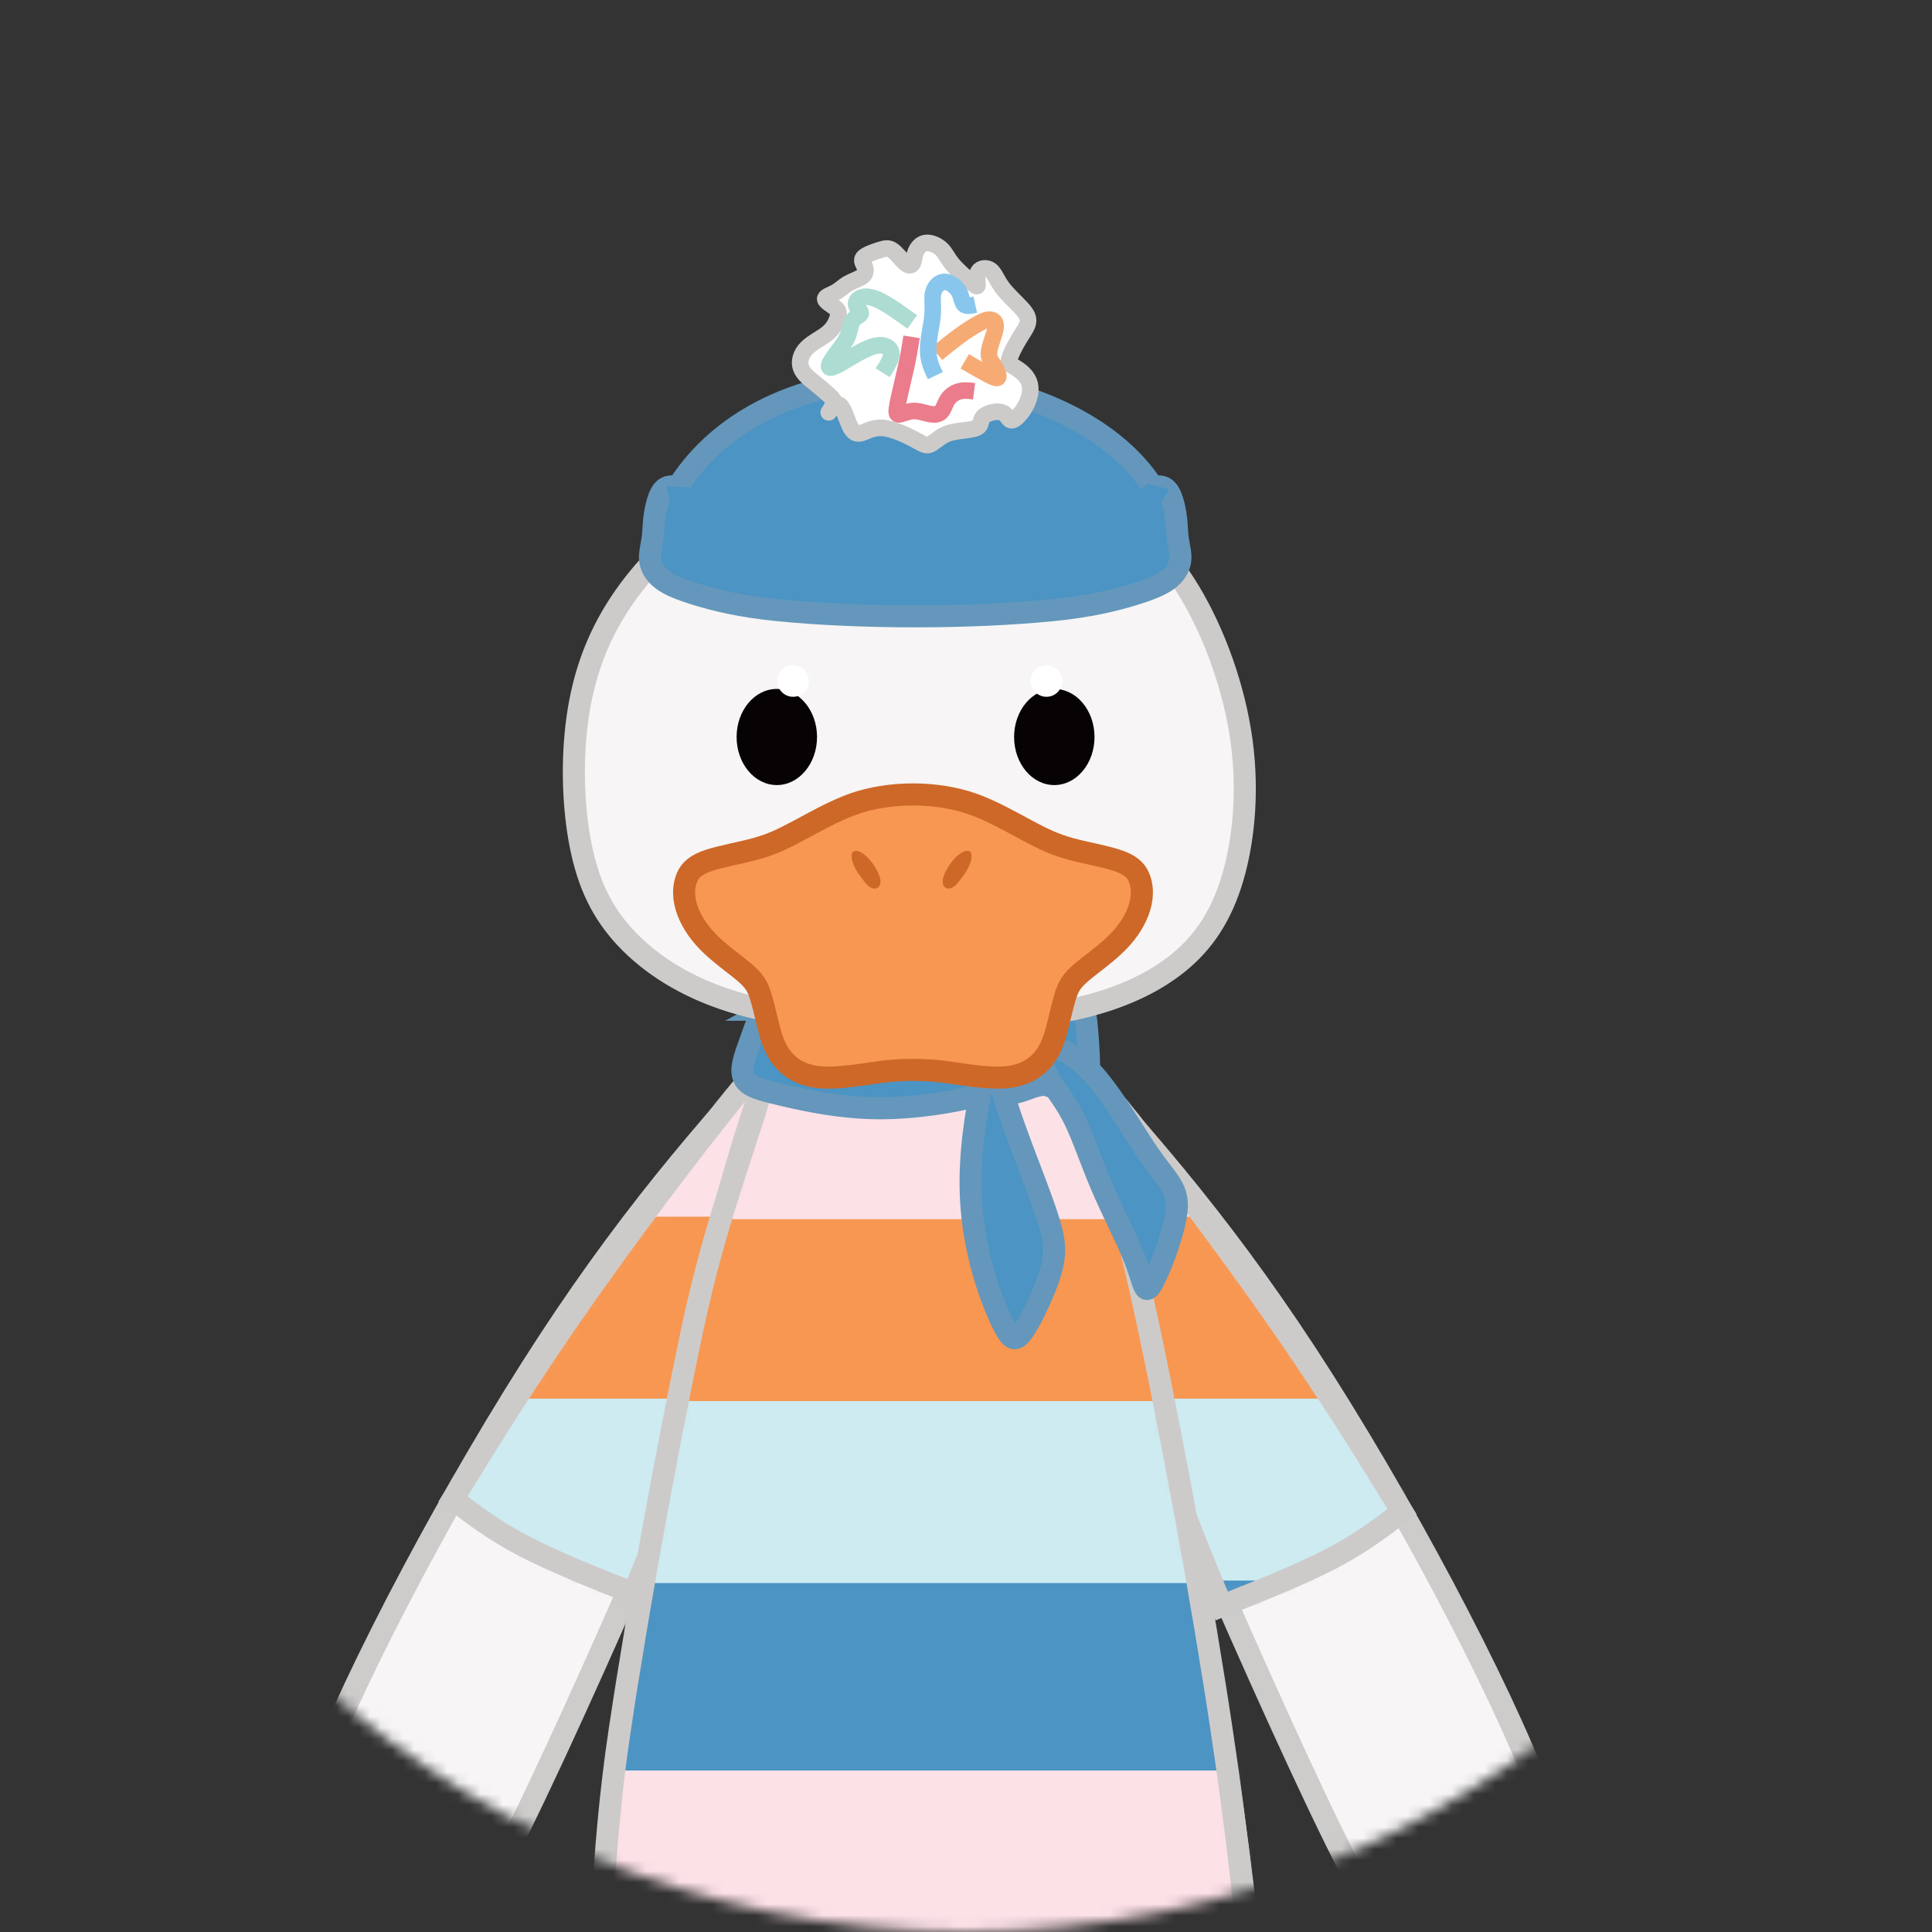
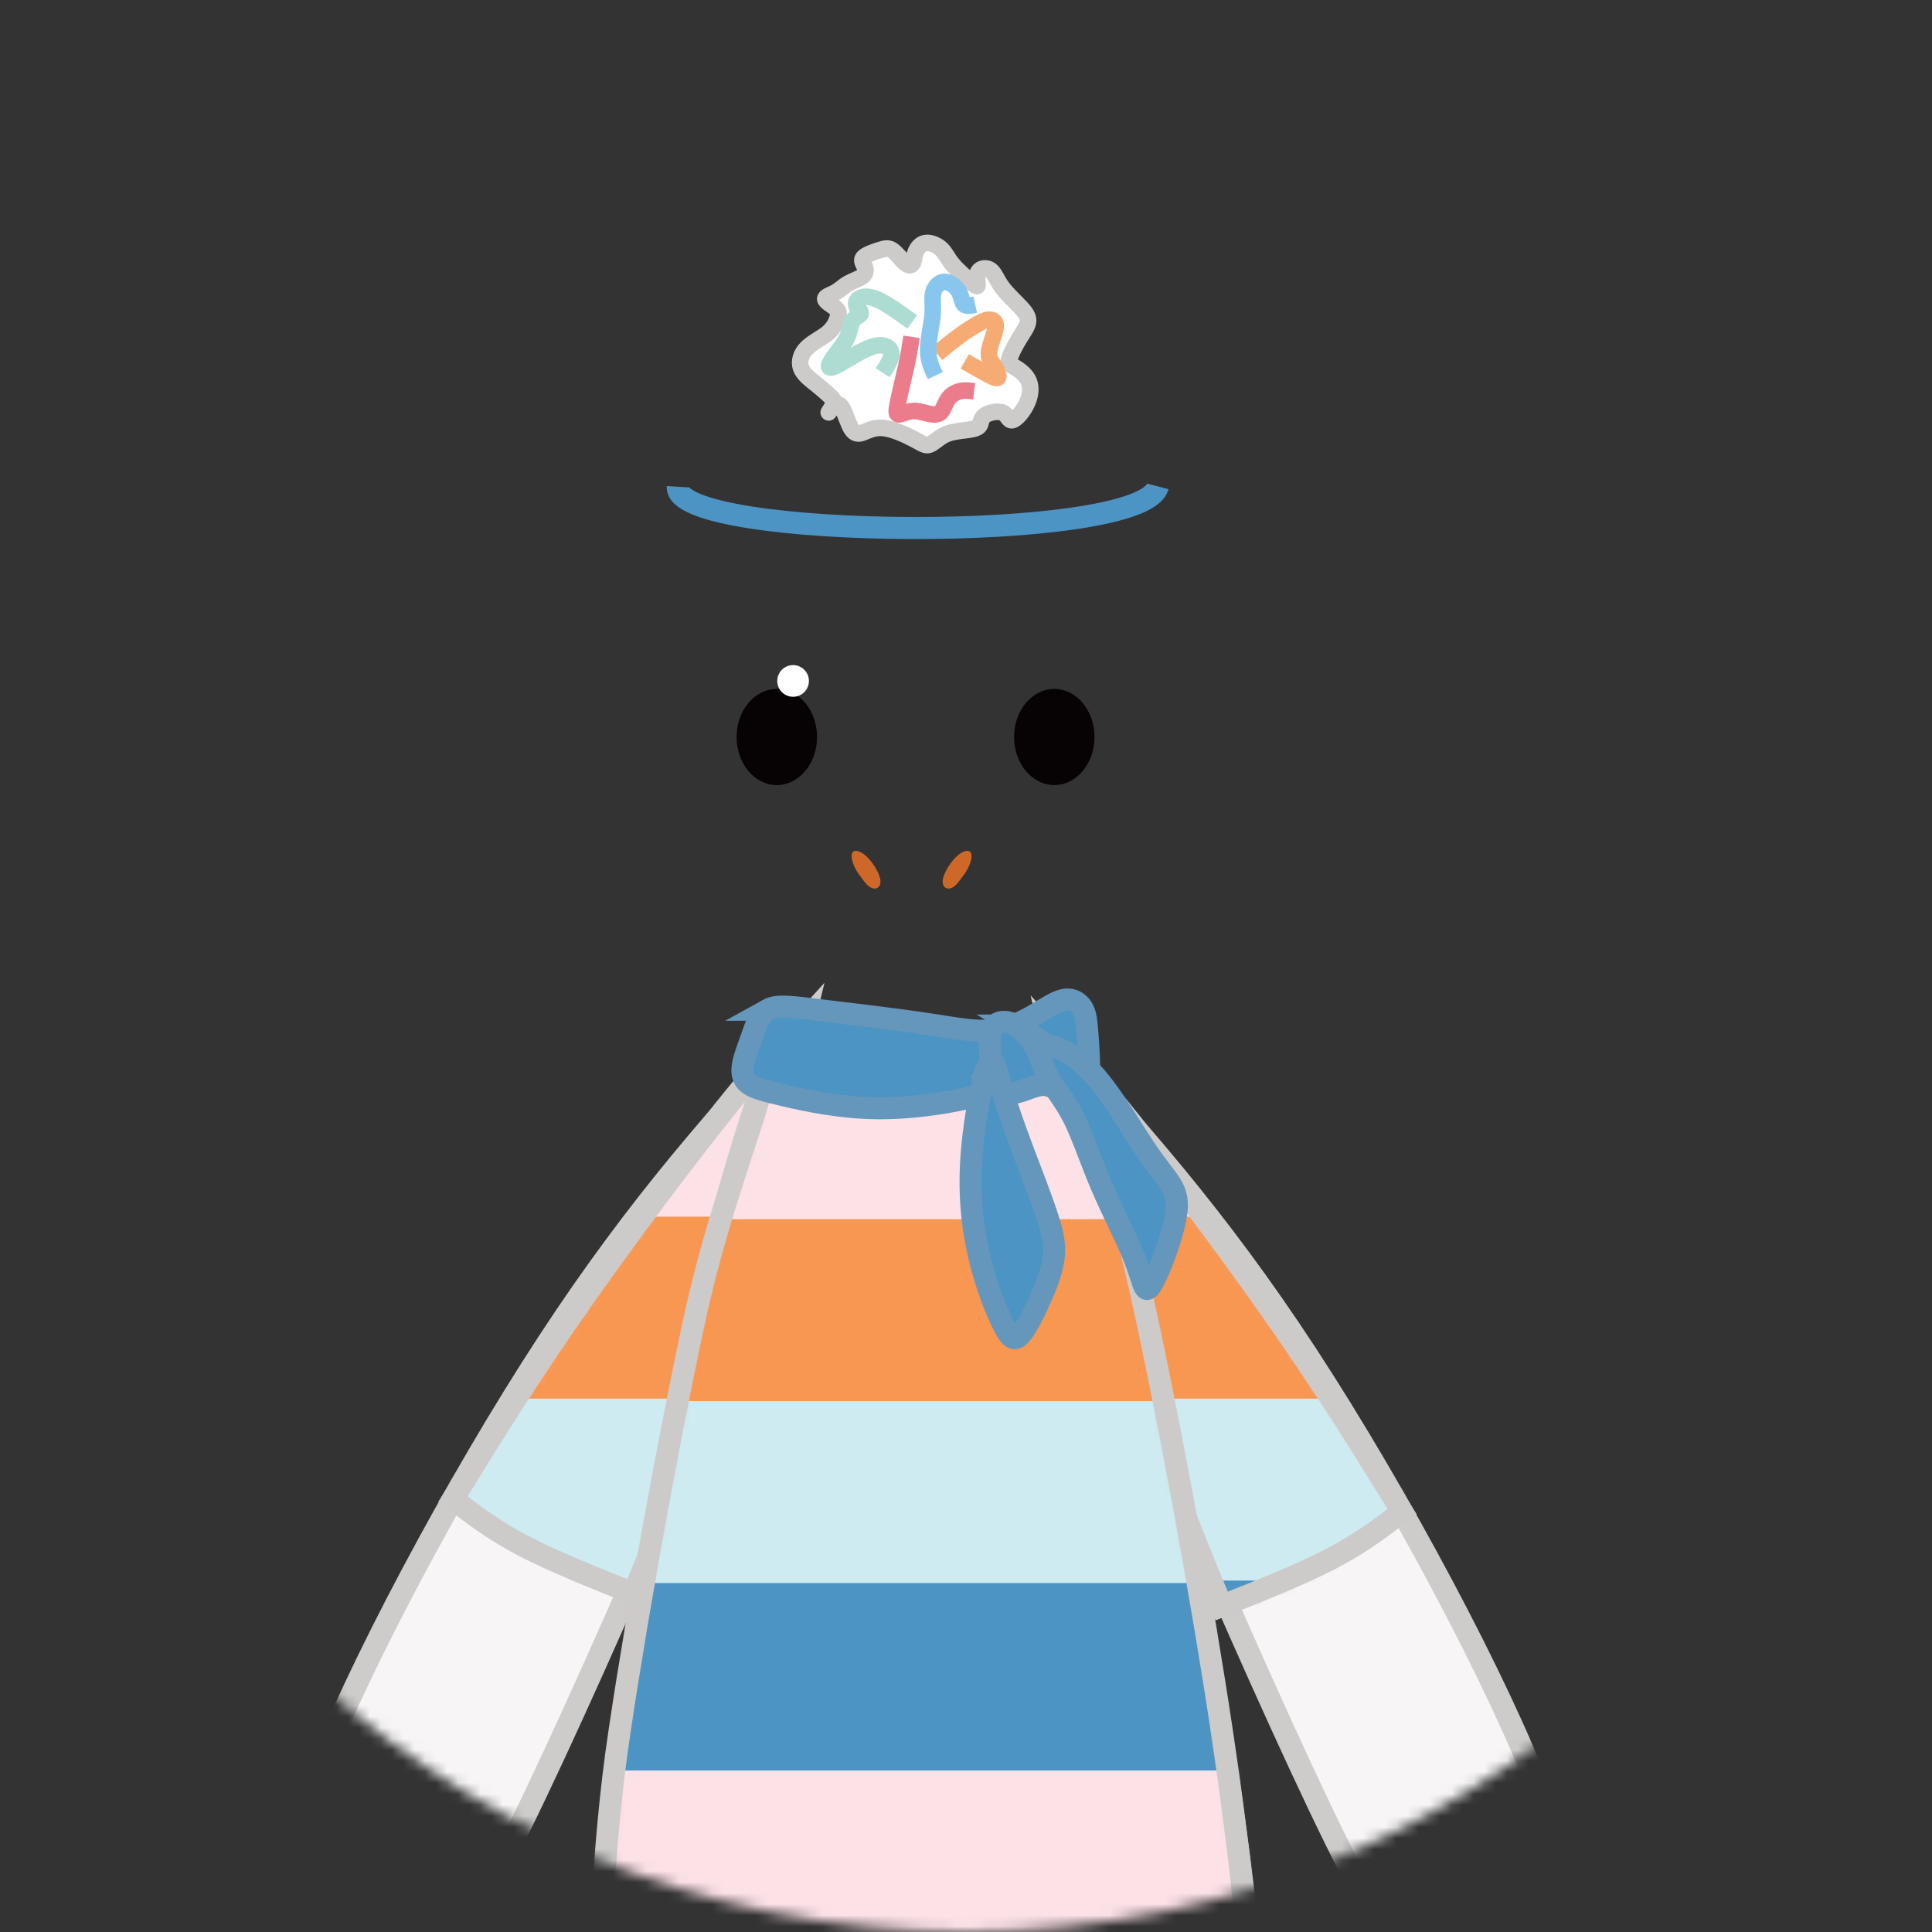
<svg xmlns="http://www.w3.org/2000/svg" width="175" height="175" viewBox="0 0 175 175" fill="none">
  <rect x="0" y="0" width="175" height="175" fill="#333333" stroke="none" />
  <mask id="mask0_360_226" style="mask-type:alpha" maskUnits="userSpaceOnUse" x="0" y="0" width="175" height="175">
    <circle cx="87.5" cy="87.5" r="87.5" fill="white" />
  </mask>
  <g mask="url(#mask0_360_226)">
    <path fill-rule="evenodd" clip-rule="evenodd" d="M72.783 92.589C65.372 100.722 57.957 108.859 49.649 121.562C41.342 134.265 32.142 151.535 28.423 161.53C24.703 171.528 26.467 174.251 29.088 176.255C31.713 178.26 35.196 179.549 38.295 177.925C41.391 176.3 44.103 171.768 48.502 162.541C52.905 153.313 58.995 139.39 62.102 131.971C65.208 124.553 65.323 123.64 65.438 122.73C67.885 112.683 70.332 102.636 72.783 92.589Z" fill="#F7F5F5" stroke="#CDCCCB" stroke-width="2" stroke-miterlimit="22.93" />
    <path fill-rule="evenodd" clip-rule="evenodd" d="M74.076 92.843C73.348 92.558 72.619 92.272 68.847 96.605C65.075 100.938 58.267 109.89 53.121 117.19C47.98 124.49 44.504 130.138 41.028 135.785C42.862 137.19 44.696 138.598 47.422 140.024C50.144 141.45 53.759 142.89 57.371 144.333C59.142 140.003 60.913 135.673 62.384 131.72C63.859 127.771 65.034 124.201 66.93 117.783C68.83 111.368 71.451 102.106 74.073 92.843H74.076Z" fill="white" />
    <mask id="mask1_360_226" style="mask-type:luminance" maskUnits="userSpaceOnUse" x="41" y="92" width="34" height="53">
-       <path d="M74.076 92.843C73.348 92.558 72.619 92.272 68.847 96.605C65.075 100.938 58.267 109.89 53.121 117.19C47.98 124.49 44.504 130.138 41.028 135.785C42.862 137.19 44.696 138.598 47.422 140.024C50.144 141.45 53.759 142.89 57.371 144.333C59.142 140.003 60.913 135.673 62.384 131.72C63.859 127.771 65.034 124.201 66.93 117.783C68.83 111.368 71.451 102.106 74.073 92.843H74.076Z" fill="white" />
+       <path d="M74.076 92.843C73.348 92.558 72.619 92.272 68.847 96.605C65.075 100.938 58.267 109.89 53.121 117.19C47.98 124.49 44.504 130.138 41.028 135.785C42.862 137.19 44.696 138.598 47.422 140.024C50.144 141.45 53.759 142.89 57.371 144.333C59.142 140.003 60.913 135.673 62.384 131.72C63.859 127.771 65.034 124.201 66.93 117.783C68.83 111.368 71.451 102.106 74.073 92.843Z" fill="white" />
    </mask>
    <g mask="url(#mask1_360_226)">
      <path d="M106.141 93.729H13.847V110.961H106.141V93.729Z" fill="#FCE1E7" />
      <path d="M106.142 110.208H13.848V127.439H106.142V110.208Z" fill="#F79752" />
      <path d="M106.142 126.69H13.848V143.921H106.142V126.69Z" fill="#CDEBF1" />
-       <path d="M106.142 143.168H13.848V160.4H106.142V143.168Z" fill="#4B94C4" />
    </g>
    <path fill-rule="evenodd" clip-rule="evenodd" d="M74.076 92.843C73.348 92.558 72.619 92.272 68.847 96.605C65.075 100.938 58.267 109.89 53.121 117.19C47.98 124.49 44.504 130.138 41.028 135.785C42.862 137.19 44.696 138.598 47.422 140.024C50.144 141.45 53.759 142.89 57.371 144.333C59.142 140.003 60.913 135.673 62.384 131.72C63.859 127.77 65.034 124.201 66.93 117.783C68.83 111.368 71.451 102.106 74.073 92.843H74.076Z" stroke="#CDCBCA" stroke-width="2" stroke-miterlimit="22.93" />
    <path fill-rule="evenodd" clip-rule="evenodd" d="M95.248 93.732C102.659 101.865 110.074 110.002 118.381 122.705C126.689 135.409 135.888 152.679 139.608 162.673C143.328 172.671 141.564 175.394 138.942 177.399C136.317 179.403 132.835 180.693 129.735 179.068C126.64 177.444 123.928 172.912 119.528 163.684C115.125 154.457 109.035 140.533 105.929 133.115C102.823 125.696 102.708 124.783 102.593 123.873C100.146 113.826 97.698 103.779 95.248 93.732Z" fill="#F7F5F5" stroke="#CDCCCB" stroke-width="2" stroke-miterlimit="22.93" />
    <path fill-rule="evenodd" clip-rule="evenodd" d="M93.954 93.987C94.683 93.701 95.411 93.415 99.183 97.748C102.955 102.082 109.764 111.034 114.909 118.334C120.051 125.634 123.527 131.281 127.002 136.928C125.169 138.333 123.335 139.742 120.609 141.168C117.886 142.593 114.271 144.033 110.66 145.476C108.889 141.147 107.118 136.817 105.647 132.864C104.172 128.914 102.997 125.344 101.101 118.926C99.201 112.512 96.579 103.249 93.958 93.987H93.954Z" fill="white" />
    <mask id="mask2_360_226" style="mask-type:luminance" maskUnits="userSpaceOnUse" x="93" y="93" width="35" height="53">
      <path d="M93.954 93.987C94.683 93.701 95.411 93.415 99.183 97.748C102.955 102.082 109.764 111.034 114.909 118.334C120.051 125.634 123.527 131.281 127.002 136.928C125.169 138.333 123.335 139.742 120.609 141.168C117.886 142.593 114.271 144.033 110.66 145.476C108.889 141.147 107.118 136.817 105.647 132.864C104.172 128.914 102.997 125.344 101.101 118.926C99.201 112.512 96.579 103.249 93.958 93.987H93.954Z" fill="white" />
    </mask>
    <g mask="url(#mask2_360_226)">
      <path d="M175.738 93.729H83.444V110.961H175.738V93.729Z" fill="#FCE1E7" />
      <path d="M175.738 110.208H83.444V127.439H175.738V110.208Z" fill="#F79752" />
      <path d="M175.738 126.69H83.444V143.921H175.738V126.69Z" fill="#CDEBF1" />
      <path d="M175.738 143.168H83.444V160.4H175.738V143.168Z" fill="#4B94C4" />
    </g>
    <path fill-rule="evenodd" clip-rule="evenodd" d="M93.954 93.987C94.683 93.701 95.411 93.415 99.183 97.748C102.955 102.082 109.764 111.034 114.909 118.334C120.051 125.634 123.527 131.281 127.002 136.928C125.169 138.333 123.335 139.742 120.609 141.168C117.886 142.593 114.271 144.033 110.66 145.476C108.889 141.147 107.118 136.817 105.647 132.864C104.172 128.914 102.997 125.344 101.101 118.926C99.201 112.512 96.579 103.249 93.958 93.987H93.954Z" stroke="#CDCBCA" stroke-width="2" stroke-miterlimit="22.93" />
    <path fill-rule="evenodd" clip-rule="evenodd" d="M71.186 92.53C81.631 95.841 84.939 94.834 94.466 92.882C106.769 125.532 114.815 172.312 114.877 205.022C114.919 226.842 110.952 257.638 109.324 273.649C107.696 289.661 106.375 290.895 104.573 291.554C95.92 294.719 90.935 291.934 90.736 283.592C90.562 276.201 91.176 262.124 91.615 247.65C91.817 240.939 93.25 218.538 90.461 213.954C86.752 207.86 79.825 208.749 76.659 213.954C73.613 218.96 75.662 240.587 75.875 247.65C76.314 262.124 76.931 276.201 76.754 283.592C76.565 291.467 72.009 294.601 63.674 291.554C61.871 290.895 60.55 289.661 58.922 273.649C57.294 257.638 52.815 226.838 52.856 205.022C52.902 181.271 58.417 124.319 71.179 92.53H71.186Z" fill="#F7F5F5" stroke="#CDCBCA" stroke-width="2" stroke-miterlimit="22.93" />
    <path fill-rule="evenodd" clip-rule="evenodd" d="M69.3 97.543C78.803 98.508 87.986 97.204 97.949 96.239C99.668 102.591 101.934 110.243 104.105 120.513C106.277 130.783 108.899 144.971 110.663 156.74C112.427 168.505 113.33 177.852 113.891 186.159C114.452 194.47 114.675 201.745 114.769 205.862C114.867 209.979 114.839 210.942 114.787 212.336C114.731 213.73 114.651 215.561 114.48 218.304C114.309 221.044 114.051 224.698 113.793 228.351C110.489 228.968 107.184 229.589 103.684 229.613C100.18 229.641 96.227 229.073 92.528 228.508C92.396 225.158 92.26 221.808 91.894 219.245C91.528 216.687 90.932 214.916 89.84 213.49C86.159 208.693 81.251 208.867 77.705 213.49C76.611 214.912 76.018 216.683 75.652 219.245C75.286 221.804 75.153 225.158 75.018 228.508C71.315 229.073 67.613 229.637 64.113 229.613C60.61 229.585 57.305 228.968 54.003 228.351C53.745 224.698 53.487 221.044 53.317 218.304C53.146 215.564 53.062 213.734 53.01 212.336C52.958 210.938 52.93 209.983 53.027 205.862C53.125 201.745 53.345 194.47 53.906 186.159C54.467 177.848 54.366 168.505 56.13 156.74C57.894 144.974 60.516 130.783 62.687 120.513C64.859 110.243 67.582 103.894 69.3 97.543Z" fill="#F79752" />
    <mask id="mask3_360_226" style="mask-type:luminance" maskUnits="userSpaceOnUse" x="52" y="96" width="63" height="134">
      <path d="M69.3 97.543C78.803 98.508 87.986 97.204 97.949 96.239C99.668 102.591 101.934 110.243 104.105 120.513C106.277 130.783 108.899 144.971 110.663 156.74C112.427 168.505 113.33 177.852 113.891 186.159C114.452 194.47 114.675 201.745 114.769 205.862C114.867 209.979 114.839 210.942 114.787 212.336C114.731 213.73 114.651 215.561 114.48 218.304C114.309 221.044 114.051 224.698 113.793 228.351C110.489 228.968 107.184 229.589 103.684 229.613C100.18 229.641 96.227 229.073 92.528 228.508C92.396 225.158 92.26 221.808 91.894 219.245C91.528 216.687 90.932 214.916 89.84 213.49C86.159 208.693 81.251 208.867 77.705 213.49C76.611 214.912 76.018 216.683 75.652 219.245C75.286 221.804 75.153 225.158 75.018 228.508C71.315 229.073 67.613 229.637 64.113 229.613C60.61 229.585 57.305 228.968 54.003 228.351C53.745 224.698 53.487 221.044 53.317 218.304C53.146 215.564 53.062 213.734 53.01 212.336C52.958 210.938 52.93 209.983 53.027 205.862C53.125 201.745 53.345 194.47 53.906 186.159C54.467 177.848 54.366 168.505 56.13 156.74C57.894 144.974 60.516 130.783 62.687 120.513C64.859 110.243 67.582 103.894 69.3 97.543Z" fill="white" />
    </mask>
    <g mask="url(#mask3_360_226)">
      <path d="M132.308 93.952H40.014V111.184H132.308V93.952Z" fill="#FCE1E7" />
      <path d="M132.308 110.431H40.014V127.662H132.308V110.431Z" fill="#F79752" />
      <path d="M132.308 126.909H40.014V144.141H132.308V126.909Z" fill="#CDEBF1" />
      <path d="M132.308 143.392H40.014V160.623H132.308V143.392Z" fill="#4B94C4" />
      <path d="M132.308 160.372H40.014V177.604H132.308V160.372Z" fill="#FCE1E7" />
    </g>
    <path fill-rule="evenodd" clip-rule="evenodd" d="M69.3 97.543C78.803 98.508 87.986 97.204 97.949 96.239C99.668 102.591 101.934 110.242 104.105 120.513C106.277 130.783 108.899 144.971 110.663 156.74C112.427 168.505 113.33 177.852 113.891 186.159C114.452 194.47 114.675 201.745 114.769 205.862C114.867 209.979 114.839 210.942 114.787 212.336C114.731 213.73 114.651 215.561 114.48 218.304C114.309 221.044 114.051 224.698 113.793 228.351C110.489 228.968 107.184 229.589 103.684 229.613C100.18 229.641 96.227 229.073 92.528 228.508C92.396 225.158 92.26 221.808 91.894 219.245C91.528 216.687 90.932 214.916 89.84 213.49C86.159 208.693 81.251 208.867 77.705 213.49C76.611 214.912 76.018 216.683 75.652 219.245C75.286 221.804 75.153 225.158 75.018 228.508C71.315 229.073 67.613 229.637 64.113 229.613C60.61 229.585 57.305 228.968 54.003 228.351C53.745 224.698 53.487 221.044 53.317 218.304C53.146 215.564 53.062 213.734 53.01 212.336C52.958 210.938 52.93 209.983 53.027 205.862C53.125 201.745 53.345 194.47 53.906 186.159C54.467 177.848 54.366 168.505 56.13 156.74C57.894 144.974 60.516 130.783 62.687 120.513C64.859 110.242 67.582 103.894 69.3 97.543Z" stroke="#CDCBCA" stroke-width="2" stroke-miterlimit="22.93" />
    <path fill-rule="evenodd" clip-rule="evenodd" d="M69.551 91.46C68.767 91.895 68.45 92.924 68.115 93.875C67.78 94.827 67.432 95.699 67.303 96.417C67.17 97.135 67.261 97.703 67.76 98.118C68.261 98.533 69.175 98.794 71.158 99.251C73.142 99.708 76.192 100.363 79.546 100.384C82.9 100.405 86.56 99.795 88.543 99.223C90.524 98.651 90.823 98.115 91.479 97.919C92.131 97.724 93.138 97.867 94.058 98.094C94.979 98.324 95.816 98.637 96.401 98.749C96.99 98.857 97.329 98.763 97.698 98.648C98.064 98.533 98.458 98.4 98.587 97.463C98.719 96.525 98.587 94.782 98.493 93.6C98.399 92.418 98.339 91.794 98.022 91.296C97.705 90.797 97.13 90.424 96.377 90.567C95.624 90.71 94.693 91.369 93.609 91.993C92.521 92.617 91.28 93.203 89.816 93.338C88.355 93.475 86.675 93.164 84.744 92.864C82.816 92.565 80.637 92.279 78.608 92.028C76.583 91.777 74.707 91.557 73.145 91.369C71.584 91.181 70.332 91.024 69.548 91.46H69.551Z" fill="#4B94C4" stroke="#6497BB" stroke-width="2" stroke-miterlimit="22.93" />
    <path fill-rule="evenodd" clip-rule="evenodd" d="M92.015 92.896C91.123 92.349 90.157 92.45 89.805 93.342C89.453 94.234 89.708 95.918 90.032 97.09C90.356 98.261 90.746 98.916 91.43 99C92.113 99.08 93.086 98.589 93.769 98.397C94.452 98.205 94.843 98.317 94.923 97.94C95.007 97.564 94.783 96.699 94.257 95.671C93.734 94.639 92.908 93.443 92.012 92.896H92.015Z" fill="#4B94C4" stroke="#6497BB" stroke-width="2" stroke-miterlimit="22.93" />
    <path fill-rule="evenodd" clip-rule="evenodd" d="M89.436 96.657C88.899 97.944 88.125 102.026 87.954 105.529C87.783 109.033 88.219 111.951 88.85 114.412C89.481 116.873 90.311 118.878 90.9 120.031C91.489 121.185 91.837 121.492 92.36 120.969C92.883 120.446 93.581 119.094 94.17 117.79C94.759 116.483 95.236 115.217 95.411 114.109C95.585 112.997 95.456 112.038 94.909 110.34C94.365 108.639 93.406 106.199 92.611 104.086C91.817 101.973 91.189 100.185 90.725 98.536C90.265 96.887 89.969 95.371 89.432 96.657H89.436Z" fill="#4B94C4" stroke="#6497BB" stroke-width="2" stroke-miterlimit="22.93" />
    <path fill-rule="evenodd" clip-rule="evenodd" d="M94.351 94.628C95.08 94.604 96.85 95.068 98.649 96.884C100.448 98.7 102.271 101.876 103.607 103.887C104.942 105.902 105.789 106.756 106.221 107.59C106.653 108.419 106.674 109.225 106.486 110.26C106.298 111.295 105.907 112.557 105.517 113.628C105.127 114.694 104.733 115.566 104.429 116.134C104.123 116.702 103.906 116.96 103.687 116.57C103.471 116.176 103.251 115.13 102.561 113.488C101.871 111.846 100.706 109.601 99.761 107.38C98.817 105.163 98.092 102.967 97.325 101.398C96.554 99.83 95.739 98.885 95.219 98.034C94.7 97.184 94.48 96.427 94.208 95.793C93.94 95.158 93.622 94.649 94.347 94.628H94.351Z" fill="#4B94C4" stroke="#6497BB" stroke-width="2" stroke-miterlimit="22.93" />
-     <path fill-rule="evenodd" clip-rule="evenodd" d="M80.784 92.809C77.012 92.652 71.441 92.178 67.038 90.933C62.635 89.689 59.393 87.674 57.109 85.404C54.826 83.131 53.495 80.604 52.731 77.219C51.968 73.83 51.769 69.584 52.218 65.753C52.665 61.922 53.759 58.505 55.75 55.277C57.74 52.049 60.63 49.013 64.047 46.653C67.463 44.293 71.409 42.609 75.711 41.709C80.013 40.81 84.677 40.692 88.805 41.343C92.933 41.995 96.527 43.418 99.668 45.384C102.809 47.35 105.493 49.856 107.745 53.6C109.997 57.345 111.813 62.319 112.465 67.141C113.117 71.958 112.605 76.619 111.479 80.077C110.353 83.532 108.616 85.784 106.364 87.503C104.112 89.221 101.348 90.407 98.287 91.177C95.226 91.948 91.869 92.303 89.202 92.561C86.536 92.819 84.562 92.976 80.787 92.819L80.784 92.809Z" fill="#F7F5F5" stroke="#CDCBCA" stroke-width="2" stroke-miterlimit="22.93" />
-     <path fill-rule="evenodd" clip-rule="evenodd" d="M79.793 97.093C78.284 97.295 75.962 97.728 74.268 97.578C72.577 97.428 71.514 96.699 70.834 95.835C70.154 94.974 69.855 93.977 69.593 92.941C69.332 91.906 69.105 90.829 68.84 90.048C68.575 89.267 68.269 88.786 67.421 88.064C66.571 87.343 65.18 86.38 64.151 85.335C63.123 84.289 62.461 83.163 62.161 82.134C61.861 81.106 61.927 80.179 62.227 79.481C62.527 78.784 63.057 78.32 64.2 77.937C65.344 77.553 67.104 77.257 68.481 76.874C69.858 76.494 70.852 76.027 72.281 75.263C73.71 74.5 75.565 73.44 77.308 72.823C80.574 71.672 84.831 71.676 88.09 72.823C89.833 73.436 91.692 74.5 93.117 75.263C94.543 76.027 95.54 76.49 96.917 76.874C98.294 77.254 100.051 77.553 101.198 77.937C102.345 78.32 102.875 78.784 103.171 79.481C103.471 80.179 103.537 81.106 103.237 82.134C102.938 83.163 102.275 84.292 101.247 85.335C100.218 86.38 98.824 87.343 97.977 88.064C97.126 88.786 96.823 89.267 96.558 90.048C96.293 90.829 96.067 91.906 95.805 92.941C95.544 93.977 95.244 94.974 94.564 95.835C93.884 96.696 92.821 97.428 91.13 97.578C89.439 97.728 87.114 97.295 85.605 97.093C83.785 96.849 81.617 96.849 79.797 97.093H79.793Z" fill="#F79752" stroke="#CE6828" stroke-width="2" stroke-miterlimit="22.93" />
    <path d="M95.498 71.111C97.51 71.111 99.141 69.162 99.141 66.757C99.141 64.353 97.51 62.403 95.498 62.403C93.487 62.403 91.856 64.353 91.856 66.757C91.856 69.162 93.487 71.111 95.498 71.111Z" fill="#070204" />
    <path fill-rule="evenodd" clip-rule="evenodd" d="M79.438 80.443C79.654 80.346 79.815 80.067 79.734 79.635C79.654 79.199 79.341 78.606 79.002 78.153C78.664 77.7 78.312 77.383 78.005 77.215C77.698 77.048 77.444 77.027 77.294 77.135C77.148 77.243 77.106 77.48 77.155 77.776C77.204 78.073 77.343 78.428 77.51 78.735C77.678 79.042 77.876 79.296 78.072 79.565C78.27 79.83 78.466 80.109 78.703 80.287C78.94 80.464 79.215 80.544 79.435 80.443H79.438Z" fill="#CE6828" />
    <path fill-rule="evenodd" clip-rule="evenodd" d="M85.702 80.443C85.486 80.346 85.326 80.067 85.406 79.635C85.486 79.199 85.8 78.606 86.138 78.153C86.476 77.7 86.828 77.383 87.135 77.215C87.442 77.048 87.696 77.027 87.846 77.135C87.993 77.243 88.034 77.48 87.986 77.776C87.937 78.073 87.797 78.428 87.63 78.735C87.463 79.042 87.264 79.296 87.069 79.565C86.87 79.83 86.675 80.109 86.438 80.287C86.201 80.464 85.925 80.544 85.706 80.443H85.702Z" fill="#CE6828" />
    <path d="M70.364 71.111C72.376 71.111 74.007 69.162 74.007 66.757C74.007 64.353 72.376 62.403 70.364 62.403C68.352 62.403 66.721 64.353 66.721 66.757C66.721 69.162 68.352 71.111 70.364 71.111Z" fill="#070204" />
-     <path fill-rule="evenodd" clip-rule="evenodd" d="M61.394 44.091C60.903 44.038 60.411 43.986 60.048 44.422C59.686 44.858 59.445 45.788 59.327 46.531C59.208 47.273 59.208 47.835 59.163 48.34C59.118 48.846 59.031 49.299 58.954 49.724C58.881 50.146 58.821 50.536 58.94 51.007C59.058 51.478 59.355 52.025 59.996 52.506C60.634 52.987 61.617 53.398 63.224 53.883C64.831 54.368 67.062 54.929 70.444 55.267C77.887 56.01 87.909 56.01 95.352 55.267C98.734 54.929 100.965 54.371 102.572 53.883C104.179 53.395 105.158 52.987 105.8 52.506C106.438 52.025 106.738 51.478 106.856 51.007C106.975 50.536 106.915 50.146 106.842 49.724C106.769 49.302 106.678 48.849 106.633 48.34C106.588 47.835 106.588 47.273 106.469 46.531C106.351 45.788 106.114 44.858 105.748 44.422C105.382 43.983 104.894 44.038 104.402 44.091C97.092 32.625 70.692 29.515 61.398 44.091H61.394Z" fill="#4B94C4" stroke="#6497BB" stroke-width="2" stroke-miterlimit="22.93" />
    <path d="M61.394 44.09C61.094 48.926 103.516 49.233 104.876 44.056" stroke="#4B94C4" stroke-width="2" stroke-miterlimit="22.93" />
    <path fill-rule="evenodd" clip-rule="evenodd" d="M79.675 22.651C79.162 22.815 78.434 23.066 78.2 23.338C77.967 23.61 78.228 23.895 78.34 24.195C78.451 24.492 78.413 24.798 78.117 25.035C77.817 25.269 77.259 25.433 76.83 25.677C76.401 25.921 76.102 26.245 75.683 26.479C75.265 26.712 74.721 26.859 74.749 27.092C74.777 27.326 75.373 27.65 75.68 27.901C75.987 28.152 76.001 28.33 75.9 28.703C75.798 29.076 75.582 29.641 75.031 30.122C74.484 30.599 73.602 30.993 73.072 31.53C72.539 32.067 72.354 32.754 72.556 33.322C72.762 33.89 73.358 34.34 73.919 34.789C74.481 35.239 75 35.692 75.282 35.978C75.561 36.268 75.6 36.393 75.46 36.689C75.321 36.986 75.004 37.456 75.077 37.334C75.15 37.212 75.617 36.498 75.99 36.651C76.363 36.804 76.642 37.822 76.924 38.46C77.203 39.095 77.486 39.349 77.932 39.248C78.378 39.151 78.995 38.697 79.919 38.76C80.843 38.823 82.073 39.398 82.819 39.795C83.565 40.193 83.827 40.409 84.183 40.284C84.538 40.158 84.984 39.688 85.514 39.416C86.044 39.144 86.654 39.067 87.25 38.994C87.846 38.92 88.428 38.854 88.666 38.614C88.903 38.373 88.788 37.958 89.154 37.662C89.516 37.366 90.356 37.184 90.813 37.373C91.27 37.561 91.346 38.122 91.681 38.066C92.016 38.011 92.615 37.345 92.967 36.634C93.323 35.922 93.435 35.163 93.201 34.57C92.967 33.974 92.389 33.541 91.981 33.297C91.57 33.053 91.329 33.001 91.413 32.576C91.496 32.151 91.908 31.359 92.288 30.728C92.671 30.097 93.023 29.627 93.107 29.215C93.191 28.8 93.006 28.441 92.518 27.908C92.033 27.375 91.249 26.674 90.764 26.015C90.28 25.356 90.091 24.743 89.729 24.474C89.366 24.202 88.823 24.276 88.62 24.61C88.418 24.945 88.55 25.544 88.55 25.788C88.55 26.032 88.415 25.924 87.965 25.544C87.515 25.164 86.752 24.512 86.285 23.951C85.817 23.39 85.65 22.923 85.27 22.56C84.887 22.201 84.29 21.947 83.844 22.009C83.398 22.072 83.098 22.452 82.948 22.822C82.799 23.191 82.799 23.55 82.697 23.791C82.596 24.028 82.394 24.143 82.059 23.882C81.725 23.62 81.254 22.982 80.871 22.7C80.487 22.417 80.187 22.491 79.675 22.651Z" fill="white" stroke="#CDCBCA" stroke-width="1.5" stroke-miterlimit="22.93" />
    <path d="M82.631 29.16C81.474 28.33 80.317 27.5 79.48 27.131C78.64 26.761 78.117 26.852 77.828 27.04C77.538 27.228 77.483 27.518 77.605 27.769C77.727 28.02 78.023 28.236 77.96 28.41C77.894 28.581 77.465 28.706 77.242 29.041C77.019 29.376 76.998 29.916 76.796 30.428C76.59 30.941 76.2 31.429 75.834 31.917C75.471 32.405 75.133 32.89 75.098 33.134C75.06 33.378 75.321 33.378 76.095 32.946C76.869 32.513 78.155 31.649 79.1 31.377C80.041 31.105 80.637 31.433 80.725 31.928C80.808 32.423 80.379 33.092 79.951 33.758" stroke="#ACDCD2" stroke-width="1.5" stroke-miterlimit="22.93" />
    <path d="M82.575 30.512C82.446 31.325 82.314 32.133 82.073 33.245C81.829 34.354 81.477 35.759 81.317 36.564C81.16 37.366 81.195 37.565 81.456 37.537C81.718 37.509 82.202 37.258 82.708 37.23C83.21 37.202 83.733 37.401 84.183 37.492C84.629 37.582 85.002 37.565 85.246 37.303C85.49 37.042 85.601 36.536 85.863 36.16C86.124 35.78 86.536 35.529 86.954 35.431C87.372 35.334 87.801 35.386 88.233 35.442" stroke="#EB7C8C" stroke-width="1.5" stroke-miterlimit="22.93" />
    <path d="M84.869 32.029C85.577 31.45 86.288 30.875 86.957 30.387C87.63 29.899 88.265 29.505 88.721 29.261C89.178 29.017 89.457 28.926 89.729 28.964C90.001 28.999 90.259 29.163 90.175 29.721C90.091 30.279 89.663 31.234 89.586 31.847C89.513 32.461 89.792 32.729 90.032 33.109C90.276 33.489 90.478 33.974 90.423 34.155C90.367 34.337 90.05 34.211 89.499 33.922C88.948 33.632 88.164 33.183 87.383 32.733" stroke="#F6AB75" stroke-width="1.5" stroke-miterlimit="22.93" />
    <path d="M84.723 34.026C84.399 33.343 84.075 32.656 84.071 31.694C84.068 30.728 84.385 29.487 84.469 28.567C84.552 27.647 84.402 27.054 84.524 26.531C84.646 26.008 85.037 25.559 85.514 25.531C85.988 25.503 86.55 25.9 86.829 26.36C87.108 26.82 87.108 27.343 87.313 27.56C87.519 27.776 87.93 27.685 88.338 27.594" stroke="#89C6ED" stroke-width="1.5" stroke-miterlimit="22.93" />
-     <path fill-rule="evenodd" clip-rule="evenodd" d="M94.789 63.115C95.579 63.115 96.223 62.472 96.223 61.68C96.223 60.889 95.579 60.246 94.789 60.246C93.998 60.246 93.354 60.889 93.354 61.68C93.354 62.472 93.998 63.115 94.789 63.115Z" fill="white" />
    <path fill-rule="evenodd" clip-rule="evenodd" d="M71.838 63.115C72.629 63.115 73.272 62.472 73.272 61.68C73.272 60.889 72.629 60.246 71.838 60.246C71.047 60.246 70.404 60.889 70.404 61.68C70.404 62.472 71.047 63.115 71.838 63.115Z" fill="white" />
  </g>
</svg>